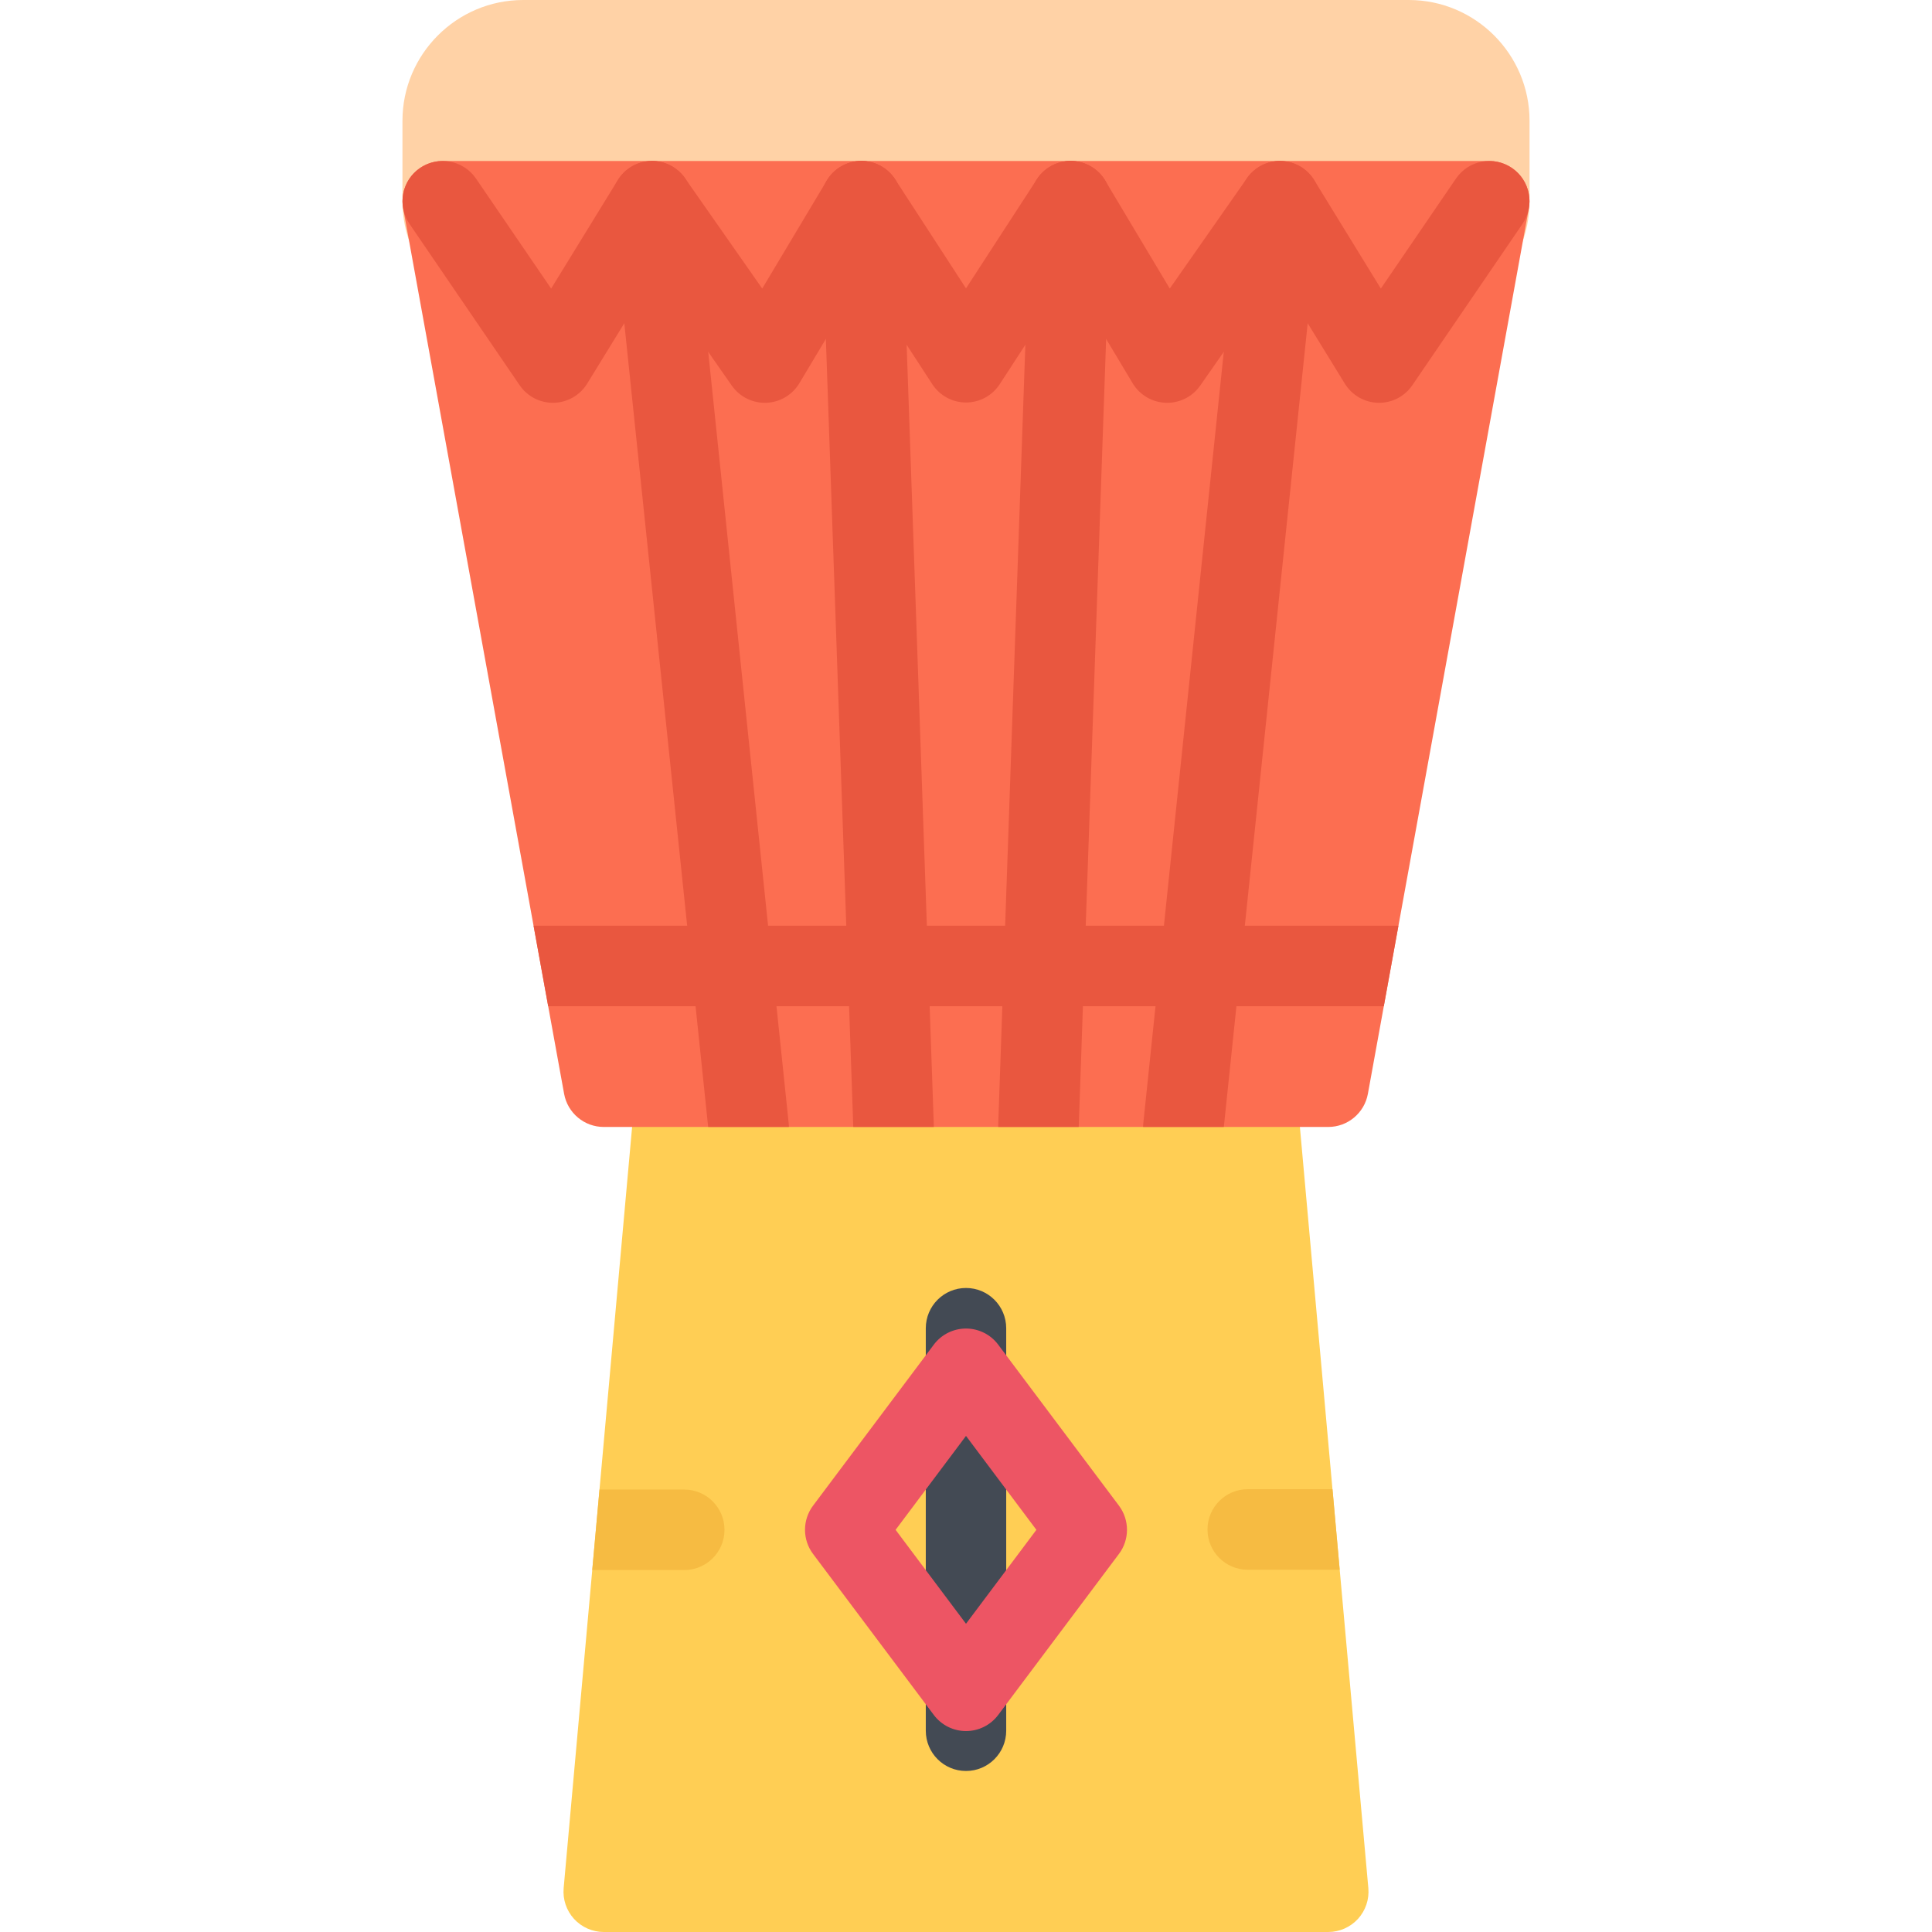
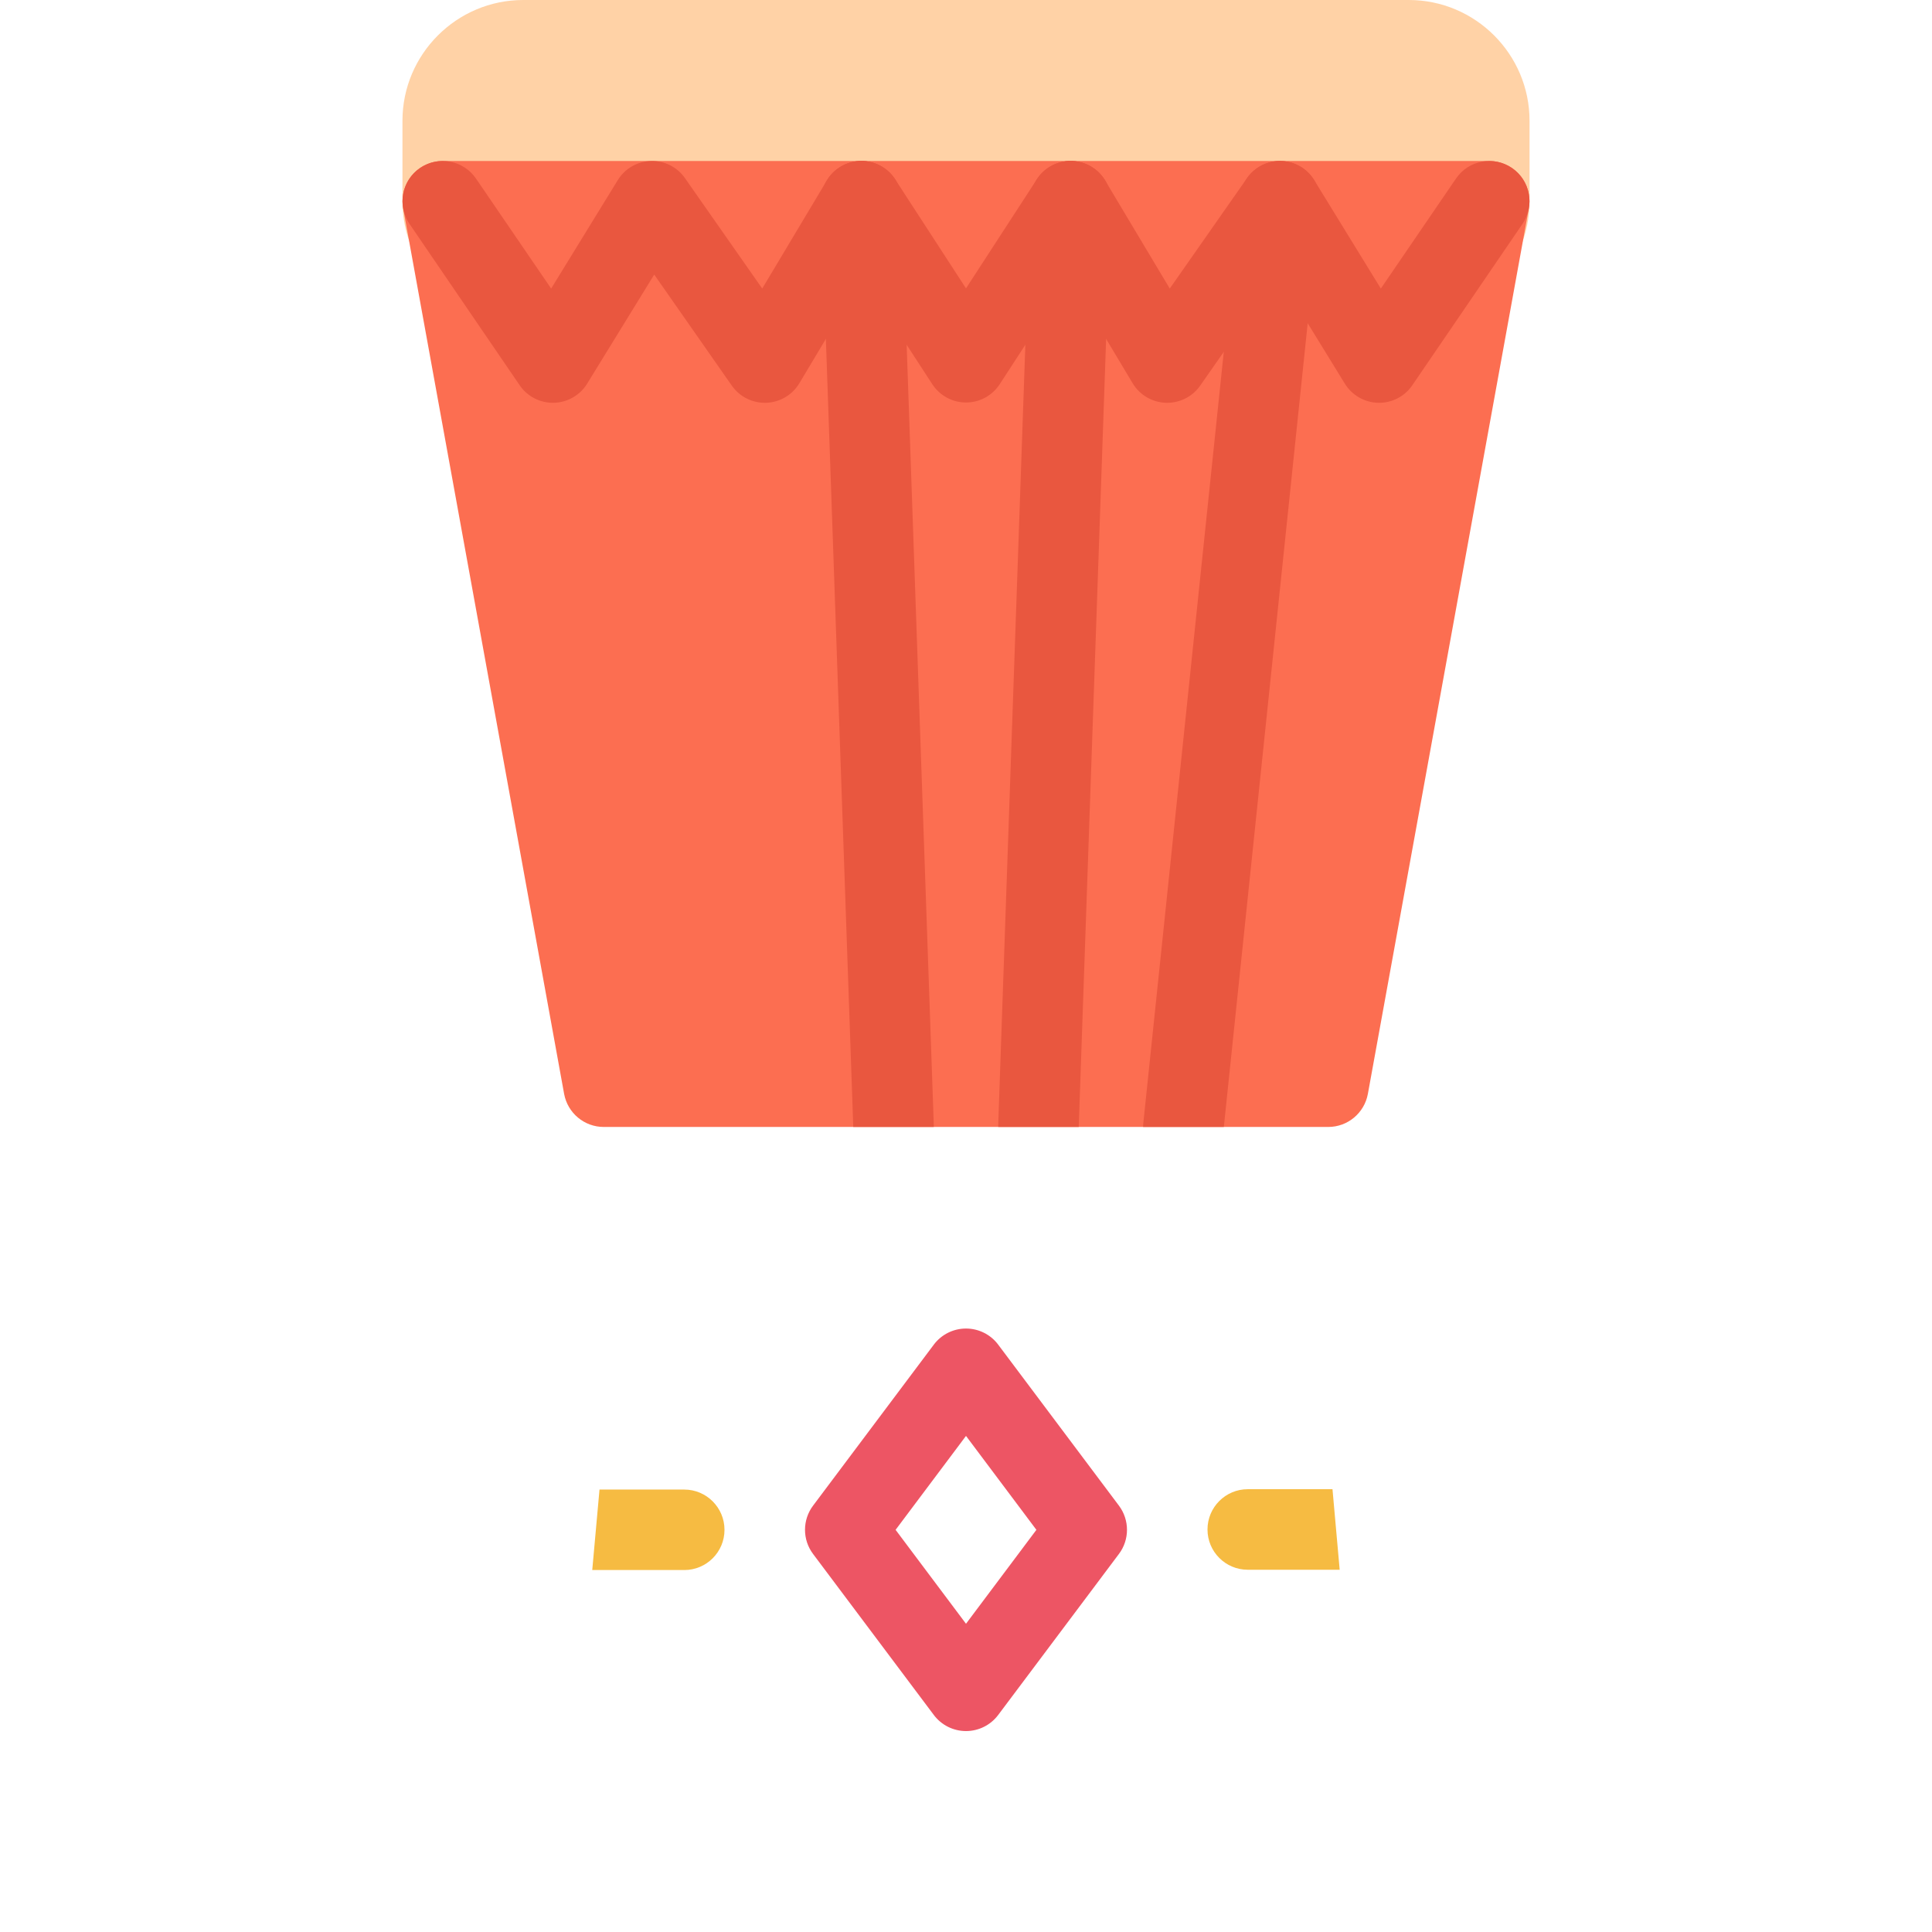
<svg xmlns="http://www.w3.org/2000/svg" height="800px" width="800px" version="1.1" id="Layer_1" viewBox="0 0 511.988 511.988" xml:space="preserve">
-   <path style="fill:#FFCE54;" d="M362.616,500.363l-21.343-237.33c-0.484-5.5-5.094-9.711-10.625-9.711H181.34  c-5.531,0-10.141,4.211-10.625,9.711l-21.344,237.33c-0.266,2.984,0.734,5.938,2.75,8.156c2.031,2.203,4.875,3.469,7.875,3.469  h191.995c3,0,5.844-1.266,7.875-3.469C361.882,506.301,362.882,503.348,362.616,500.363z" />
  <path style="fill:#FFD2A6;" d="M373.334,85.326H138.653c-17.625,0-31.999-14.351-31.999-31.999V31.999  C106.654,14.352,121.028,0,138.653,0h234.681c17.625,0,32,14.352,32,31.999v21.328C405.334,70.975,390.959,85.326,373.334,85.326z" />
  <path style="fill:#FC6E51;" d="M402.849,46.491c-2.031-2.43-5.031-3.828-8.203-3.828H117.341c-3.172,0-6.172,1.398-8.203,3.828  c-2.015,2.43-2.858,5.633-2.296,8.742l42.654,234.666c0.938,5.062,5.344,8.75,10.5,8.75h191.995c5.156,0,9.562-3.688,10.5-8.75  l42.655-234.666C405.709,52.124,404.865,48.921,402.849,46.491z" />
  <g>
-     <path style="fill:#E9573F;" d="M171.683,42.718c-5.844,0.609-10.109,5.859-9.5,11.719l25.483,244.213h21.391   c0-0.359-0.016-0.719-0.062-1.094L183.402,52.218c-0.562-5.484-5.203-9.562-10.594-9.555h-0.047   C172.402,42.663,172.058,42.679,171.683,42.718z" />
    <path style="fill:#E9573F;" d="M227.9,42.671c-5.905,0.203-10.499,5.141-10.296,11.031l8.516,244.947h21.327   c0-0.125,0.016-0.25,0.016-0.375L238.932,52.96C238.713,47.069,233.775,42.46,227.9,42.671z" />
    <path style="fill:#E9573F;" d="M284.087,42.671c-5.875-0.211-10.812,4.398-11.031,10.289l-8.53,245.314   c0,0.125,0.016,0.25,0.016,0.375h21.326l8.516-244.947C294.586,47.811,289.992,42.874,284.087,42.671z" />
    <path style="fill:#E9573F;" d="M328.586,52.218l-25.594,245.338c-0.047,0.375-0.062,0.734-0.062,1.094h21.391l25.483-244.214   c0.609-5.859-3.656-11.109-9.499-11.719c-0.375-0.039-0.719-0.055-1.094-0.055h-0.016   C333.805,42.655,329.148,46.733,328.586,52.218z" />
    <path style="fill:#E9573F;" d="M202.682,106.748c-3.469,0-6.75-1.695-8.75-4.555l-20.562-29.43l-17.766,28.898   c-1.891,3.078-5.219,4.992-8.827,5.078c-3.625,0.086-7.031-1.664-9.062-4.648l-29.188-42.749c-3.327-4.867-2.077-11.5,2.781-14.82   c4.875-3.328,11.5-2.07,14.828,2.789l19.922,29.163l17.655-28.733c1.875-3.062,5.172-4.969,8.766-5.078   c3.609-0.109,7,1.609,9.047,4.555l20.468,29.249l17.109-28.616c3.031-5.055,9.577-6.703,14.64-3.68   c5.047,3.031,6.688,9.578,3.672,14.633l-25.577,42.749c-1.859,3.102-5.156,5.055-8.781,5.188   C202.932,106.74,202.807,106.748,202.682,106.748z" />
    <path style="fill:#E9573F;" d="M309.305,106.748c-0.125,0-0.25-0.008-0.375-0.008c-3.625-0.133-6.922-2.086-8.781-5.188   l-25.578-42.748c-3.016-5.055-1.375-11.602,3.672-14.633c5.062-3.023,11.608-1.375,14.64,3.68l17.109,28.616l20.469-29.249   c2.047-2.945,5.453-4.664,9.047-4.555s6.89,2.016,8.765,5.078l17.655,28.733l19.922-29.163c3.328-4.859,9.953-6.117,14.828-2.789   c4.859,3.32,6.109,9.953,2.781,14.82l-29.188,42.749c-2.031,2.984-5.438,4.742-9.062,4.648c-3.608-0.086-6.937-2-8.827-5.078   l-17.765-28.897l-20.562,29.43C316.055,105.053,312.773,106.748,309.305,106.748z" />
    <path style="fill:#E9573F;" d="M255.994,106.662c-3.609,0-6.969-1.828-8.938-4.852l-27.749-42.671   c-3.203-4.938-1.797-11.547,3.141-14.758c4.937-3.211,11.546-1.805,14.765,3.133l18.781,28.906l18.78-28.905   c3.219-4.938,9.828-6.344,14.765-3.133c4.938,3.211,6.344,9.82,3.141,14.758l-27.748,42.671   C262.963,104.834,259.603,106.662,255.994,106.662z" />
-     <polygon style="fill:#E9573F;" points="366.709,266.658 370.584,245.322 141.403,245.322 145.278,266.658  " />
  </g>
  <g>
    <path style="fill:#F6BB42;" d="M158.871,394.74l-1.922,21.328h24.391c5.874,0,10.655-4.766,10.655-10.656   s-4.781-10.672-10.655-10.672H158.871z" />
    <path style="fill:#F6BB42;" d="M353.116,394.646h-22.468c-5.875,0-10.656,4.781-10.656,10.672s4.781,10.672,10.656,10.672h24.374   L353.116,394.646z" />
  </g>
-   <path style="fill:#434A54;" d="M255.994,469.316c-5.891,0-10.656-4.781-10.656-10.671V351.992c0-5.891,4.766-10.672,10.656-10.672  c5.89,0,10.655,4.781,10.655,10.672v106.653C266.649,464.535,261.885,469.316,255.994,469.316z" />
  <path style="fill:#ED5564;" d="M255.994,458.739c-3.359,0-6.516-1.578-8.531-4.266l-31.999-42.671c-2.844-3.781-2.844-9,0-12.797  l31.999-42.67c2.016-2.688,5.172-4.266,8.531-4.266s6.516,1.578,8.531,4.266l31.998,42.67c2.844,3.797,2.844,9.016,0,12.797  l-31.998,42.671C262.51,457.161,259.353,458.739,255.994,458.739z M237.338,405.412l18.656,24.891l18.655-24.891l-18.655-24.89  L237.338,405.412z" />
</svg>